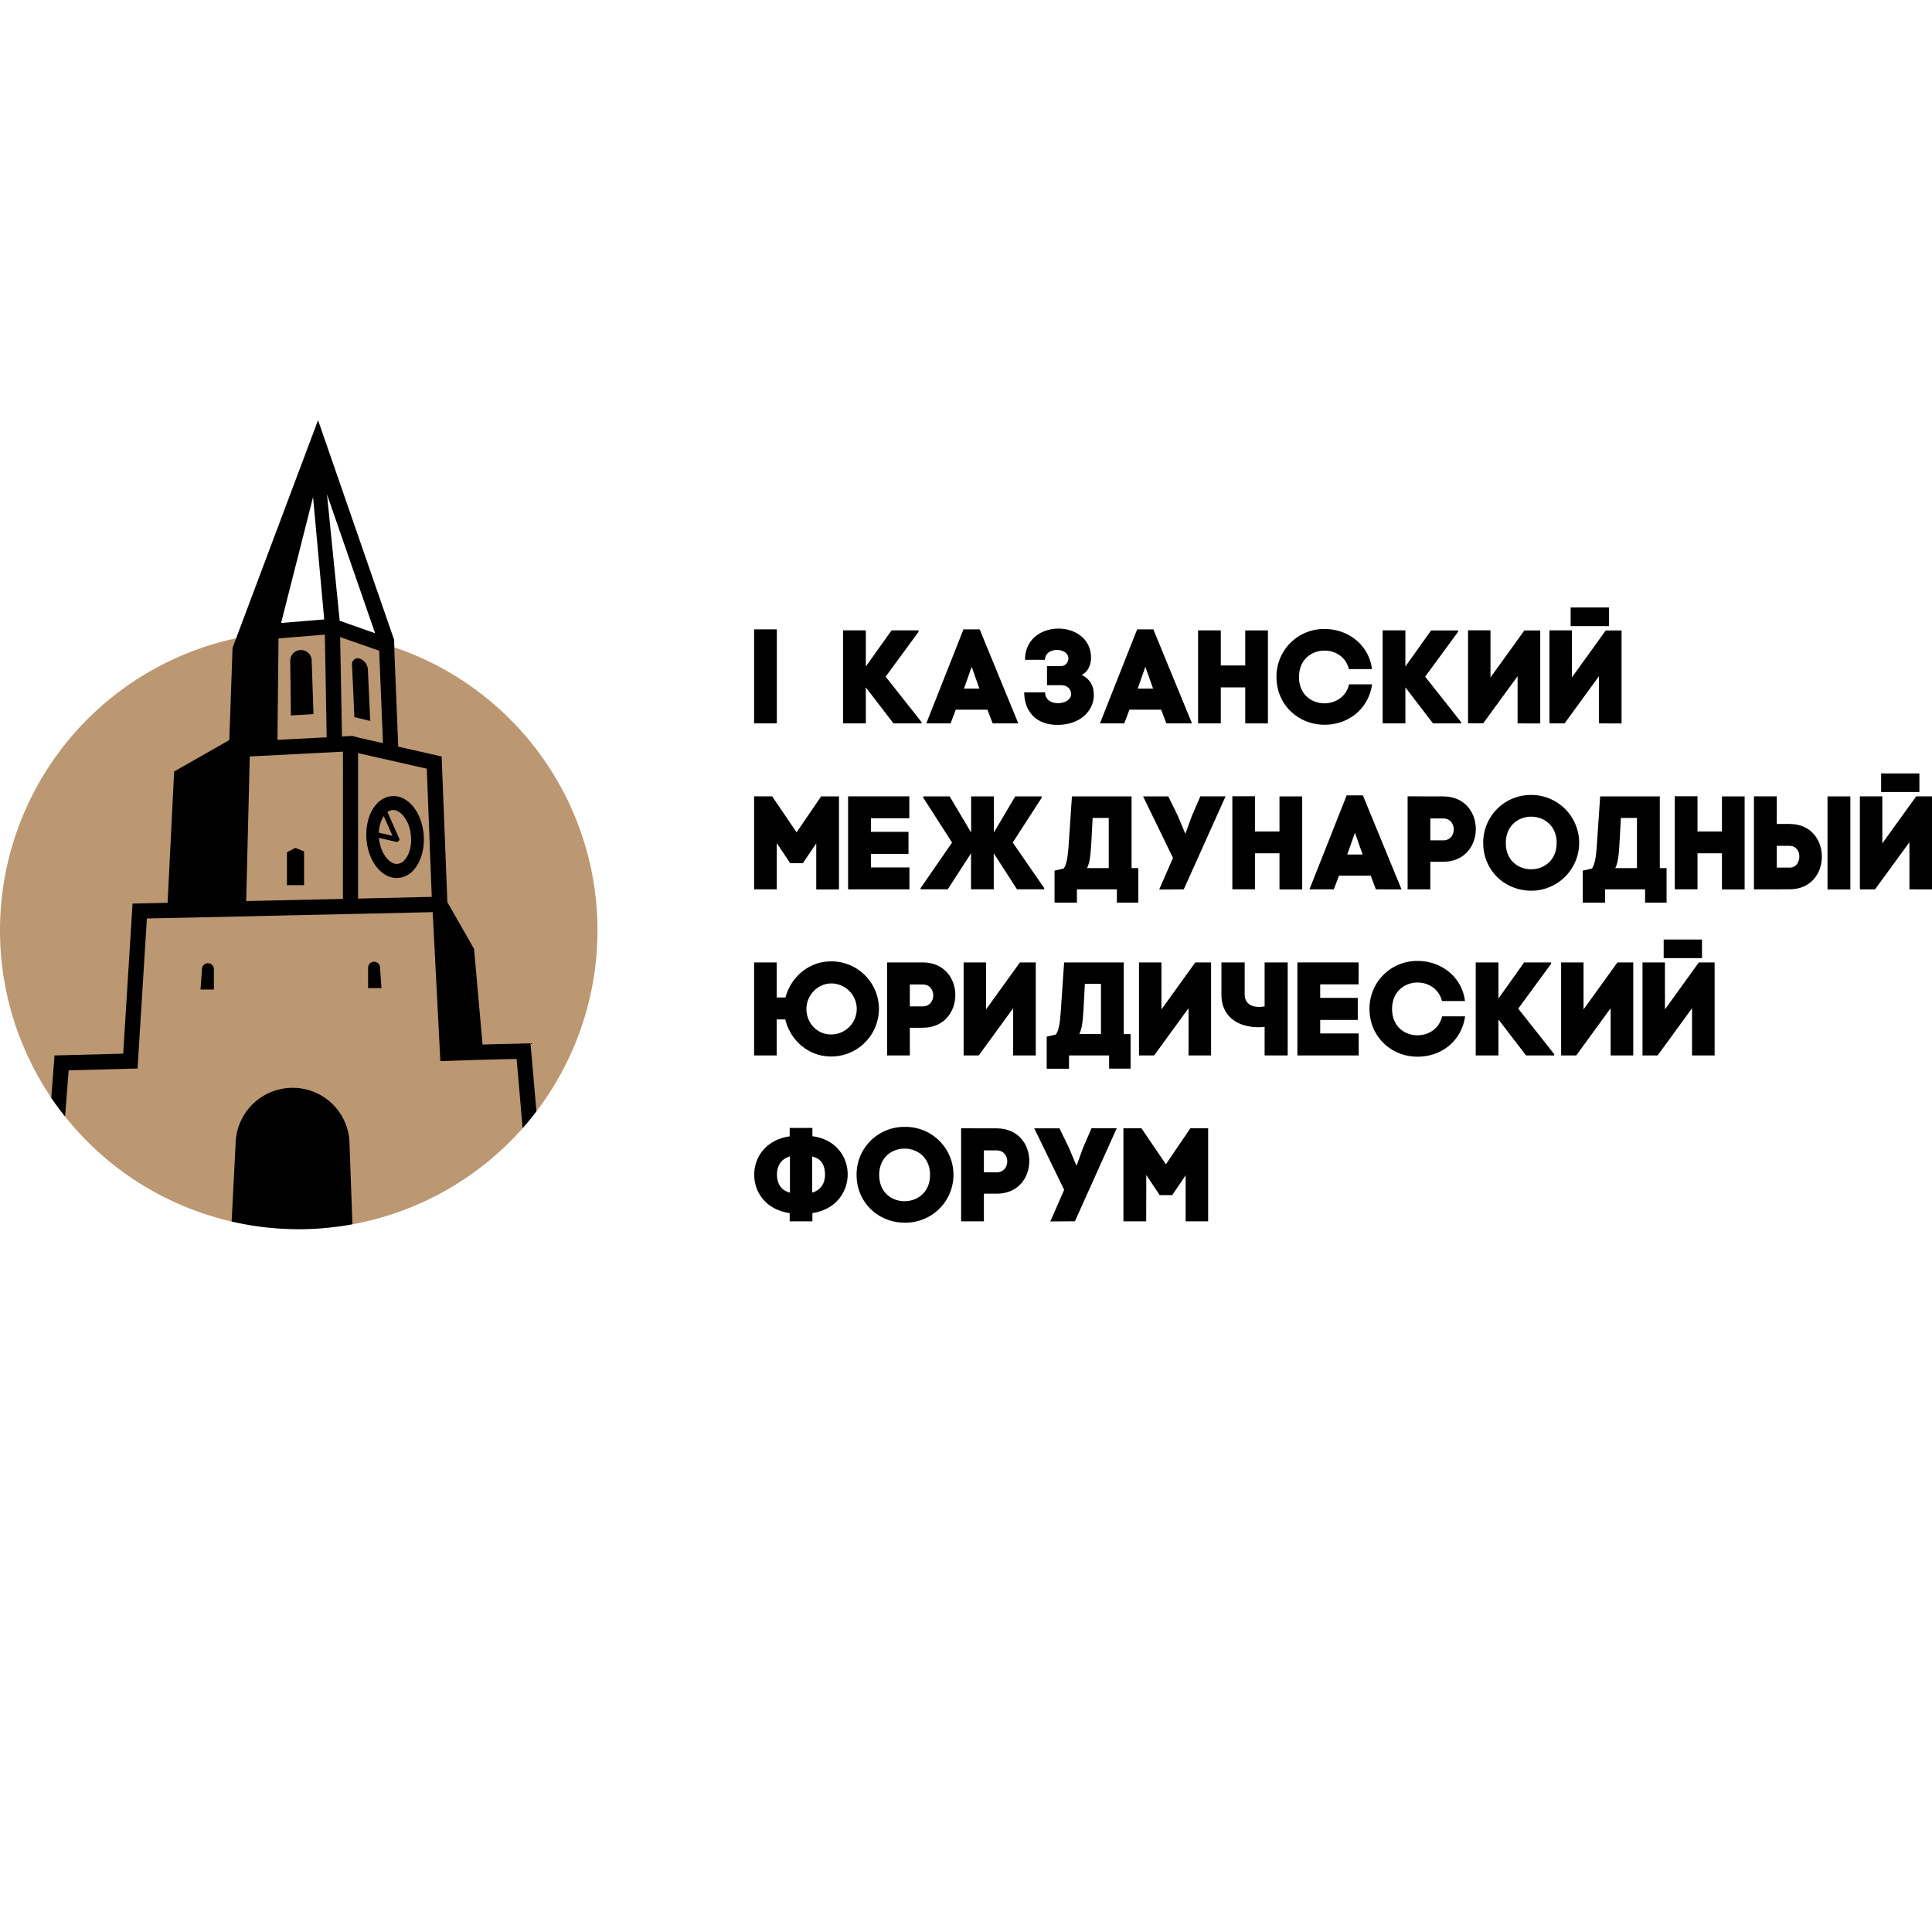
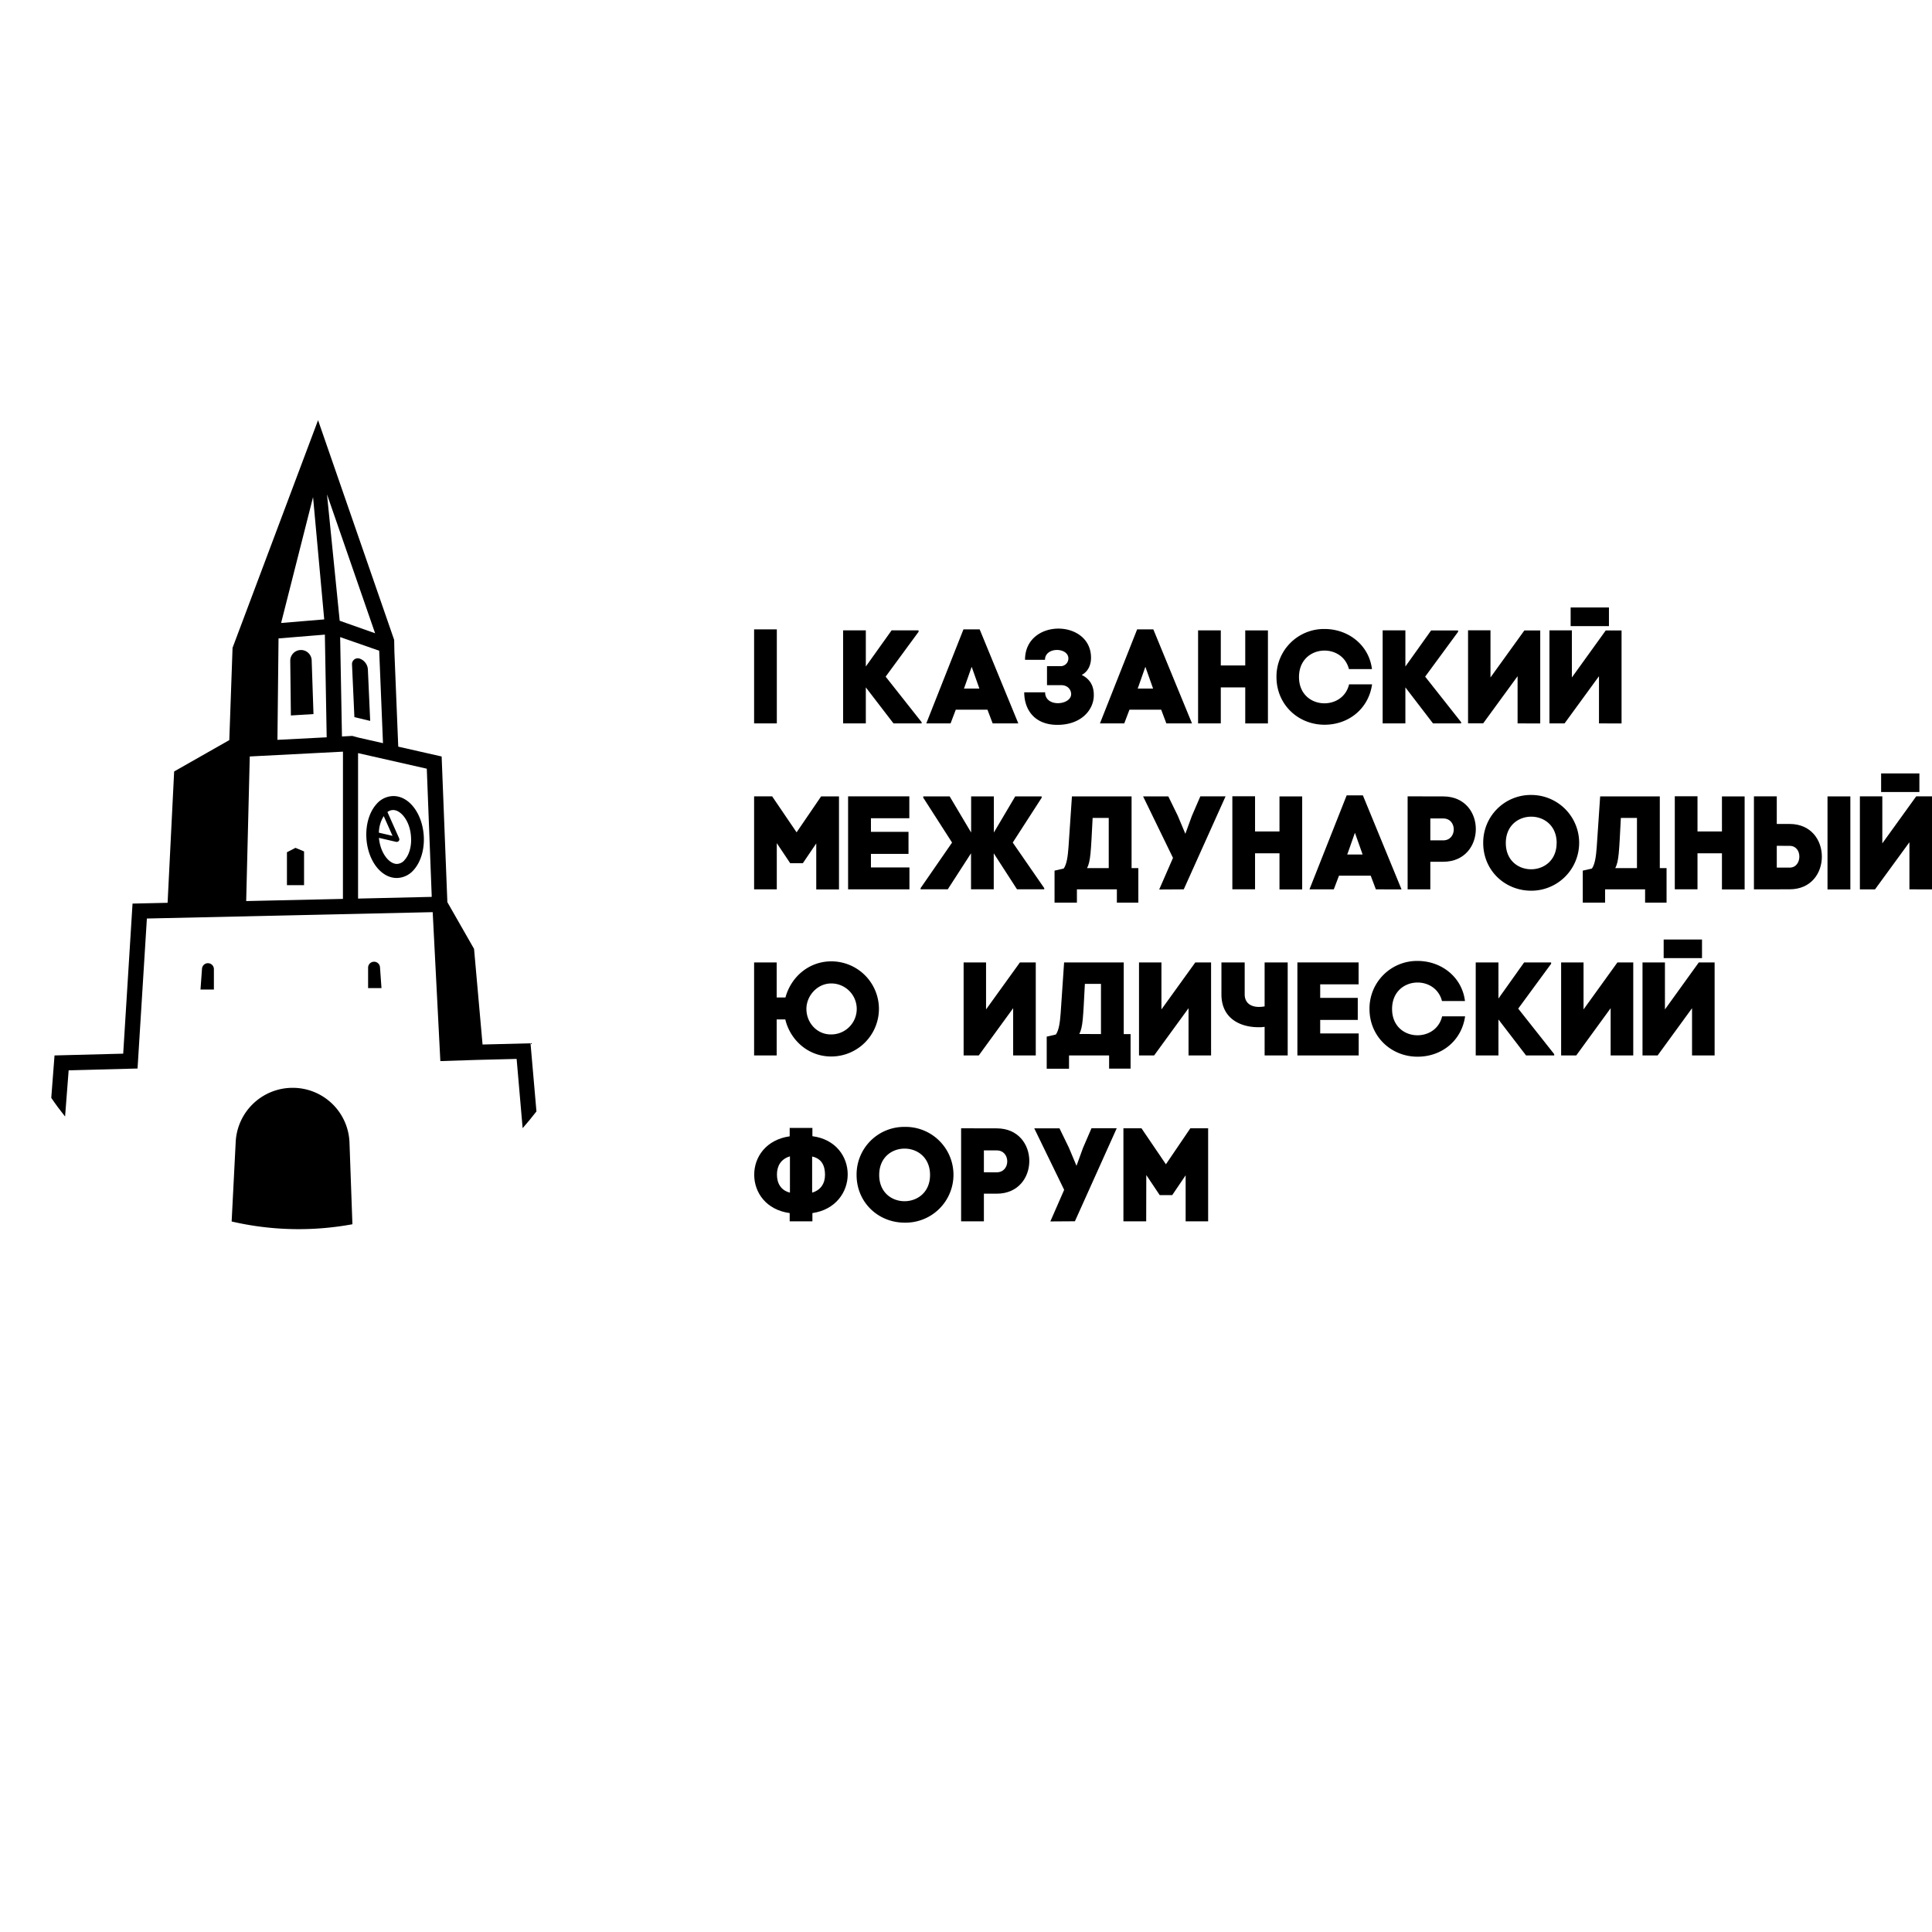
<svg xmlns="http://www.w3.org/2000/svg" id="Слой_1" data-name="Слой 1" viewBox="0 0 1080 1080">
  <defs>
    <style>.cls-1{fill:#bb9772;}</style>
  </defs>
  <path d="M513.49,353.17l-18.41,25.08,20.12,25.47v.66H499.46L484,384.26v20.12h-12.7v-52H484v20.19l14.41-20.19h15.06Z" />
  <path d="M552,396.73H534.28l-2.9,7.65H517.8l20.78-52.56h9.06l21.6,52.56H554.9Zm-12.7-13-.44,1.18h8.61l-.3-.88-4-11.29Z" />
  <path d="M584.23,387c0,8.62,14.55,7.27,14.55,1,0-2.15-1.63-5-5.64-5h-7.86V372.39h7.86a4.31,4.31,0,0,0,4.09-4.3c0-6.31-13.07-6.61-13.07.74H573c0-23.24,36.89-22.87,36.89-1.12,0,3.34-1.2,7.5-5.2,9.58,5.35,2.67,6.83,7.06,6.75,11.51-.07,8-7,16.4-20.34,16.4-12.92,0-18.55-8.62-18.55-18.19Z" />
  <path d="M649.11,396.73H631.37l-2.9,7.65H614.88l20.79-52.56h9.05l21.61,52.56H652Zm-12.7-13-.44,1.18h8.6l-.3-.88-4-11.29Z" />
  <path d="M682.43,372H696.1v-19.6h12.68v52H696.1V384.26H682.43v20.12H669.74v-52h12.69Z" />
  <path d="M754.14,382.56H767c-1.93,13.59-13.06,22.57-26.57,22.57-14.85,0-26.87-11.36-26.87-26.65a26.57,26.57,0,0,1,26.87-26.87c13.37,0,24.87,9.05,26.5,22.41H754.06c-3.85-15.14-27.91-13.65-27.91,4.46S750.51,397.93,754.14,382.56Z" />
  <path d="M815.09,353.17l-18.42,25.08,20.12,25.47v.66H801.05l-15.43-20.12v20.12H772.91v-52h12.71v20.19L800,352.42h15.07Z" />
  <path d="M848.34,404.38V378l-19.23,26.35h-8.46v-52h12.54V378.7l18.94-26.28H861v52Z" />
  <path d="M893.84,404.38V378L874.6,404.38h-8.45v-52h12.54V378.7l18.93-26.28h8.84v52Zm5.57-64.8V350H878V339.58Z" />
  <path d="M434.23,497.16H421.55v-52h10.08l13.67,20.12L459,445.2h10v52H456.29V471.48l-7.5,11.06h-7.06l-7.5-11.21Z" />
  <path d="M486.86,484.91h21.52v12.25H474.09v-52h34.23v12.25H486.86V465h21v12.32h-21Z" />
  <path d="M516.1,445.2h14.77l12,20.19V445.2h12.7v20.19l11.94-20.19h14.79v.74L566.13,471l17.6,25.46v.66H568.51l-13-20.12v20.12h-12.7V477l-13,20.12H514.62v-.66L532.21,471l-16.11-25.1Z" />
  <path d="M636.34,485.28v19.3h-12v-7.42H602v7.42H589.5V486.69l5.12-1.18c1.72-2.38,2.3-6.9,2.68-11.95l1.92-28.36h33.34v40.08Zm-16.55,0V457.22h-9c-1,19.31-1.12,24.12-3.12,28.06Z" />
  <path d="M648,497.23l7.71-17.66L639,445.2h14.1L658.38,456l4.24,10.1,3.63-9.95,4.75-11h14.11l-23.38,52Z" />
  <path d="M701.58,464.79h13.66V445.2h12.69v52H715.24V477H701.58v20.12H688.89v-52h12.69Z" />
  <path d="M766.24,489.51H748.5l-2.9,7.65H732L752.8,444.6h9.05l21.61,52.56H769.12Zm-12.7-13-.44,1.18h8.6l-.29-.89-4-11.28Z" />
  <path d="M806.76,445.2c24.36,0,24.27,36.53,0,36.53h-7.2v15.43H786.87v-52Zm0,24.57c7.87,0,7.87-12.25,0-12.25h-7.2v12.25Z" />
  <path d="M856,444.39a26.76,26.76,0,1,1,0,53.52c-14.83,0-26.87-11.37-26.87-26.65A26.59,26.59,0,0,1,856,444.39Zm14.19,26.87c0-19.61-28.43-19.67-28.43,0S870.16,490.71,870.16,471.26Z" />
  <path d="M931.62,485.28v19.3h-12v-7.42H897.25v7.42H884.78V486.69l5.12-1.18c1.71-2.38,2.3-6.9,2.68-11.95l1.92-28.36h33.34v40.08Zm-16.55,0V457.22h-9c-1,19.31-1.11,24.12-3.12,28.06Z" />
  <path d="M948.91,464.79h13.67V445.2h12.68v52H962.58V477H948.91v20.12H936.22v-52h12.69Z" />
  <path d="M980.46,497.16v-52h12.77v15.44h7.2c12,0,18,9.05,18,18.27s-6,18.25-18,18.25Zm12.77-24.35V485h7.2c3.64,0,5.42-3.11,5.42-6.16s-1.78-6-5.42-6Zm28.36-27.61h12.77v52h-12.77Z" />
  <path d="M1067.38,497.16V470.81l-19.23,26.35h-8.46v-52h12.54v26.28l18.94-26.28H1080v52Zm5.57-64.81v10.4h-21.39v-10.4Z" />
  <path d="M491.33,564a26.68,26.68,0,0,1-26.66,26.59c-12.83,0-22.87-9.07-25.69-20.72h-4.81V590H421.55V538h12.62v19.59h4.9c3.26-11.87,13.43-20.19,25.6-20.19A26.62,26.62,0,0,1,491.33,564Zm-26.66-14.25c-7.8,0-13.88,6.91-13.88,14.25,0,7.8,6,14.4,13.88,14.25a14.25,14.25,0,0,0,0-28.5Z" />
-   <path d="M515.8,538c24.36,0,24.27,36.52,0,36.52h-7.2V590H495.91V538Zm0,24.57c7.87,0,7.87-12.25,0-12.25h-7.2v12.25Z" />
  <path d="M566.36,590V563.59L547.13,590h-8.46V538h12.54v26.27L570.14,538H579v52Z" />
  <path d="M632,578.06v19.31H620V590H597.59v7.42H585.12V579.48l5.12-1.18c1.71-2.39,2.3-6.91,2.68-12L594.84,538h33.34v40.07Zm-16.55,0V550h-9c-1,19.3-1.11,24.12-3.11,28Z" />
  <path d="M664.4,590V563.59L645.16,590h-8.45V538h12.54v26.27L668.18,538H677v52Z" />
  <path d="M719.83,590h-12.9v-16a18,18,0,0,1-3.42.22c-10.62,0-20.72-5.19-20.72-18.32V538h13v17.82c0,6,5.19,7.86,11.14,6.75V538h12.9Z" />
  <path d="M738,577.7h21.52V590H725.25V538h34.22v12.25H738v7.57h21v12.32H738Z" />
  <path d="M806.16,568.13H819c-1.93,13.58-13,22.57-26.57,22.57-14.85,0-26.87-11.37-26.87-26.66a26.59,26.59,0,0,1,26.87-26.87c13.37,0,24.87,9.05,26.5,22.42H806.08c-3.85-15.15-27.9-13.67-27.9,4.45S802.53,583.5,806.16,568.13Z" />
  <path d="M867.11,538.72l-18.42,25.1,20.12,25.46V590H853.07l-15.43-20.12V590h-12.7V538h12.7v20.19L852,538h15.07Z" />
  <path d="M900.36,590V563.59L881.13,590h-8.45V538h12.53v26.27L904.15,538H913v52Z" />
  <path d="M945.86,590V563.59L926.62,590h-8.45V538h12.54v26.27L949.64,538h8.84v52Zm5.57-64.81v10.4H930v-10.4Z" />
  <path d="M441.44,630.53h12.7v4.61c13.05,1.7,19.73,11.42,19.73,21.37s-6.82,19.76-19.73,21.61v4.6h-12.7v-4.6c-13.14-1.79-19.83-11.44-19.83-21.46s6.76-19.6,19.83-21.45Zm.14,36.15V646.41c-5.05,1.49-7.26,5.35-7.26,10.17S436.47,665.42,441.58,666.68Zm12.41,0c4.82-1.4,7.2-5.12,7.2-9.95,0-5-1.79-9.05-7.2-10.23Z" />
  <path d="M505.71,629.94a26.77,26.77,0,1,1,0,53.53c-14.83,0-26.87-11.37-26.87-26.66A26.6,26.6,0,0,1,505.71,629.94Zm14.19,26.87c0-19.6-28.42-19.67-28.42,0S519.9,676.27,519.9,656.81Z" />
  <path d="M557.16,630.76c24.35,0,24.27,36.52,0,36.52H550v15.44H537.27v-52Zm0,24.57c7.87,0,7.87-12.25,0-12.25H550v12.25Z" />
  <path d="M587.15,682.79l7.72-17.66-16.71-34.37h14.11l5.26,10.83,4.24,10.11,3.63-10,4.75-11h14.11l-23.38,52Z" />
  <path d="M640.73,682.72H628v-52h10.09l13.66,20.12,13.66-20.12h9.95v52H662.78V657l-7.5,11.07h-7l-7.5-11.22Z" />
  <rect x="421.55" y="351.82" width="12.7" height="52.56" />
-   <path class="cls-1" d="M167,353.1h0a167,167,0,1,0,167,167A167,167,0,0,0,167,353.1Z" />
+   <path class="cls-1" d="M167,353.1h0A167,167,0,0,0,167,353.1Z" />
  <path d="M163.58,608.1a31.85,31.85,0,0,0-31.82,30.23l-2.27,44.49A165.83,165.83,0,0,0,197,684.36l-1.63-45.54A31.74,31.74,0,0,0,163.58,608.1Z" />
  <polygon points="169.97 475.95 165.18 473.95 160.4 476.41 160.4 494.81 169.97 494.81 169.97 475.95" />
  <path d="M116.24,538.43a3.32,3.32,0,0,0-3.32,3.1l-.84,11.64h7.49V541.76A3.33,3.33,0,0,0,116.24,538.43Z" />
  <path d="M209.1,537.61a3.33,3.33,0,0,0-3.33,3.33v11.41h7.48l-.83-11.64A3.32,3.32,0,0,0,209.1,537.61Z" />
  <path d="M167.87,363.37a6,6,0,0,0-5.62,5.86l.36,30.72,12.63-.78-1-29.82A6,6,0,0,0,167.87,363.37Z" />
  <path d="M205.66,374.57a6.86,6.86,0,0,0-4.56-6.39,3.24,3.24,0,0,0-4.33,3.09l1.34,29.62,8.83,2.1Z" />
  <path d="M219.91,445h0a12.66,12.66,0,0,0-9.53,4.58c-3.86,4.32-5.94,11.25-5.58,18.54.63,12.72,8.07,22.68,17,22.68h0a12.69,12.69,0,0,0,9.54-4.59c3.85-4.32,5.93-11.25,5.57-18.54C236.24,454.9,228.79,445,219.91,445Zm-5.38,11.24,4.89,11-7.62-1.77A18.07,18.07,0,0,1,214.53,456.19Zm11.55,24.64a5.83,5.83,0,0,1-4.25,2.06h0c-4.25,0-9.25-6-10-14.57l9.67,2.25a1.22,1.22,0,0,0,.32,0,1.43,1.43,0,0,0,1.3-2l-6.54-14.69a5.3,5.3,0,0,1,3.19-1.12h0c4.37,0,9.56,6.26,10,15.25C230.12,473.2,228.68,478.09,226.08,480.83Z" />
  <path d="M296.56,583.21l-26.81.68L265,530.43l-14.92-26.11-3.2-81.44-24.26-5.5-2.15-53-.13-6.67L177.8,234.89l-46.58,124L130,362.12l-1.82,51.6L97.35,431.25l-3.66,73.42-19.6.44L68.87,589l-38.39,1-1.82,23.72c2.43,3.59,5,7.05,7.72,10.43l2-25.84,38.51-1,5.22-83.85,159.77-3.56,4.28,83.26,20-.65,22.64-.57,3.36,38.72q4-4.54,7.72-9.38ZM209.69,354,189.89,347l-7.1-70.66ZM175,277.88l6.24,68.37-24.1,2Zm-19.3,79,17.82-1.46,8.1-.66V356l1,56.16-27.53,1.42Zm36,145.61-54.08,1.21,2-80.83,52.1-2.69Zm-.54-90.79-1-54.71v-.85l4.6,1.61,17.21,6,2.12,51.68-13.86-3.14-3.32-.91Zm9,90.61V421l38.42,8.71,2.77,71.65Z" />
</svg>